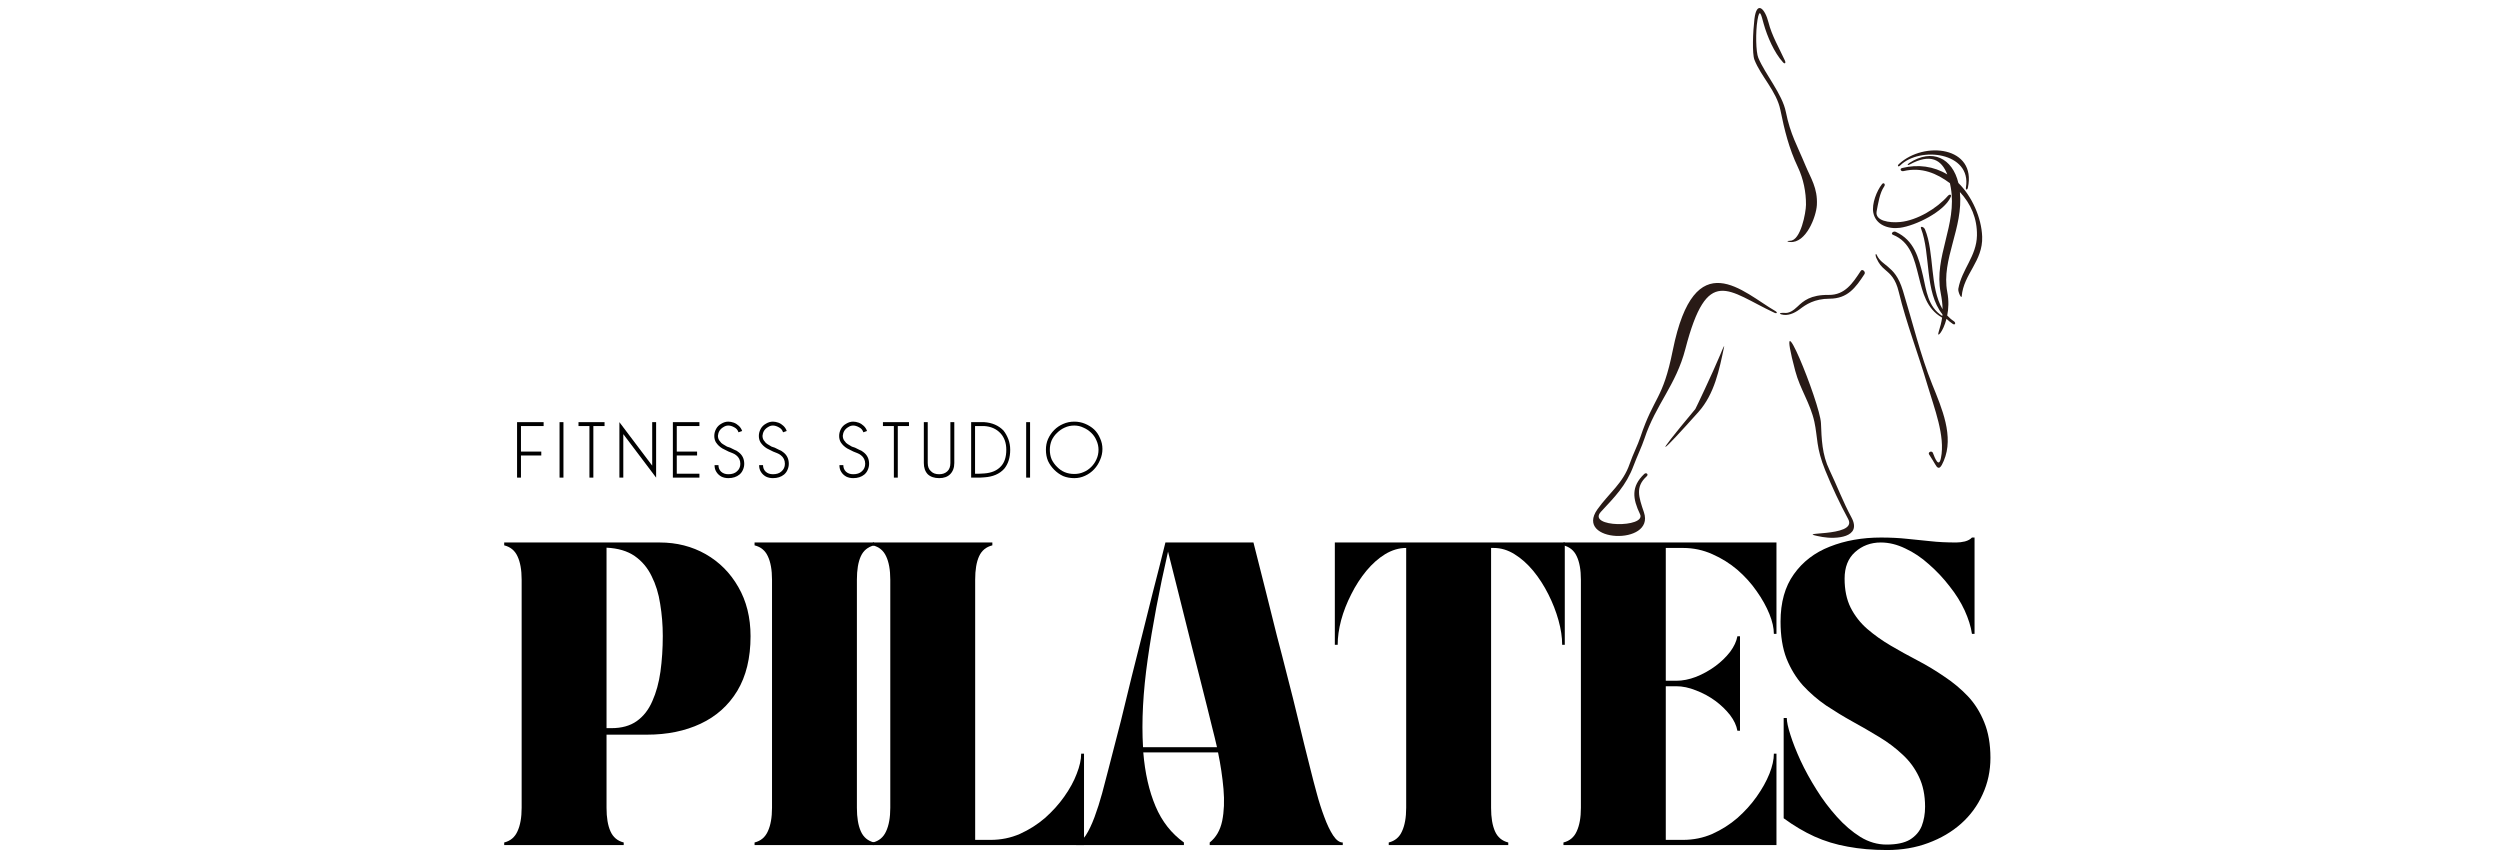
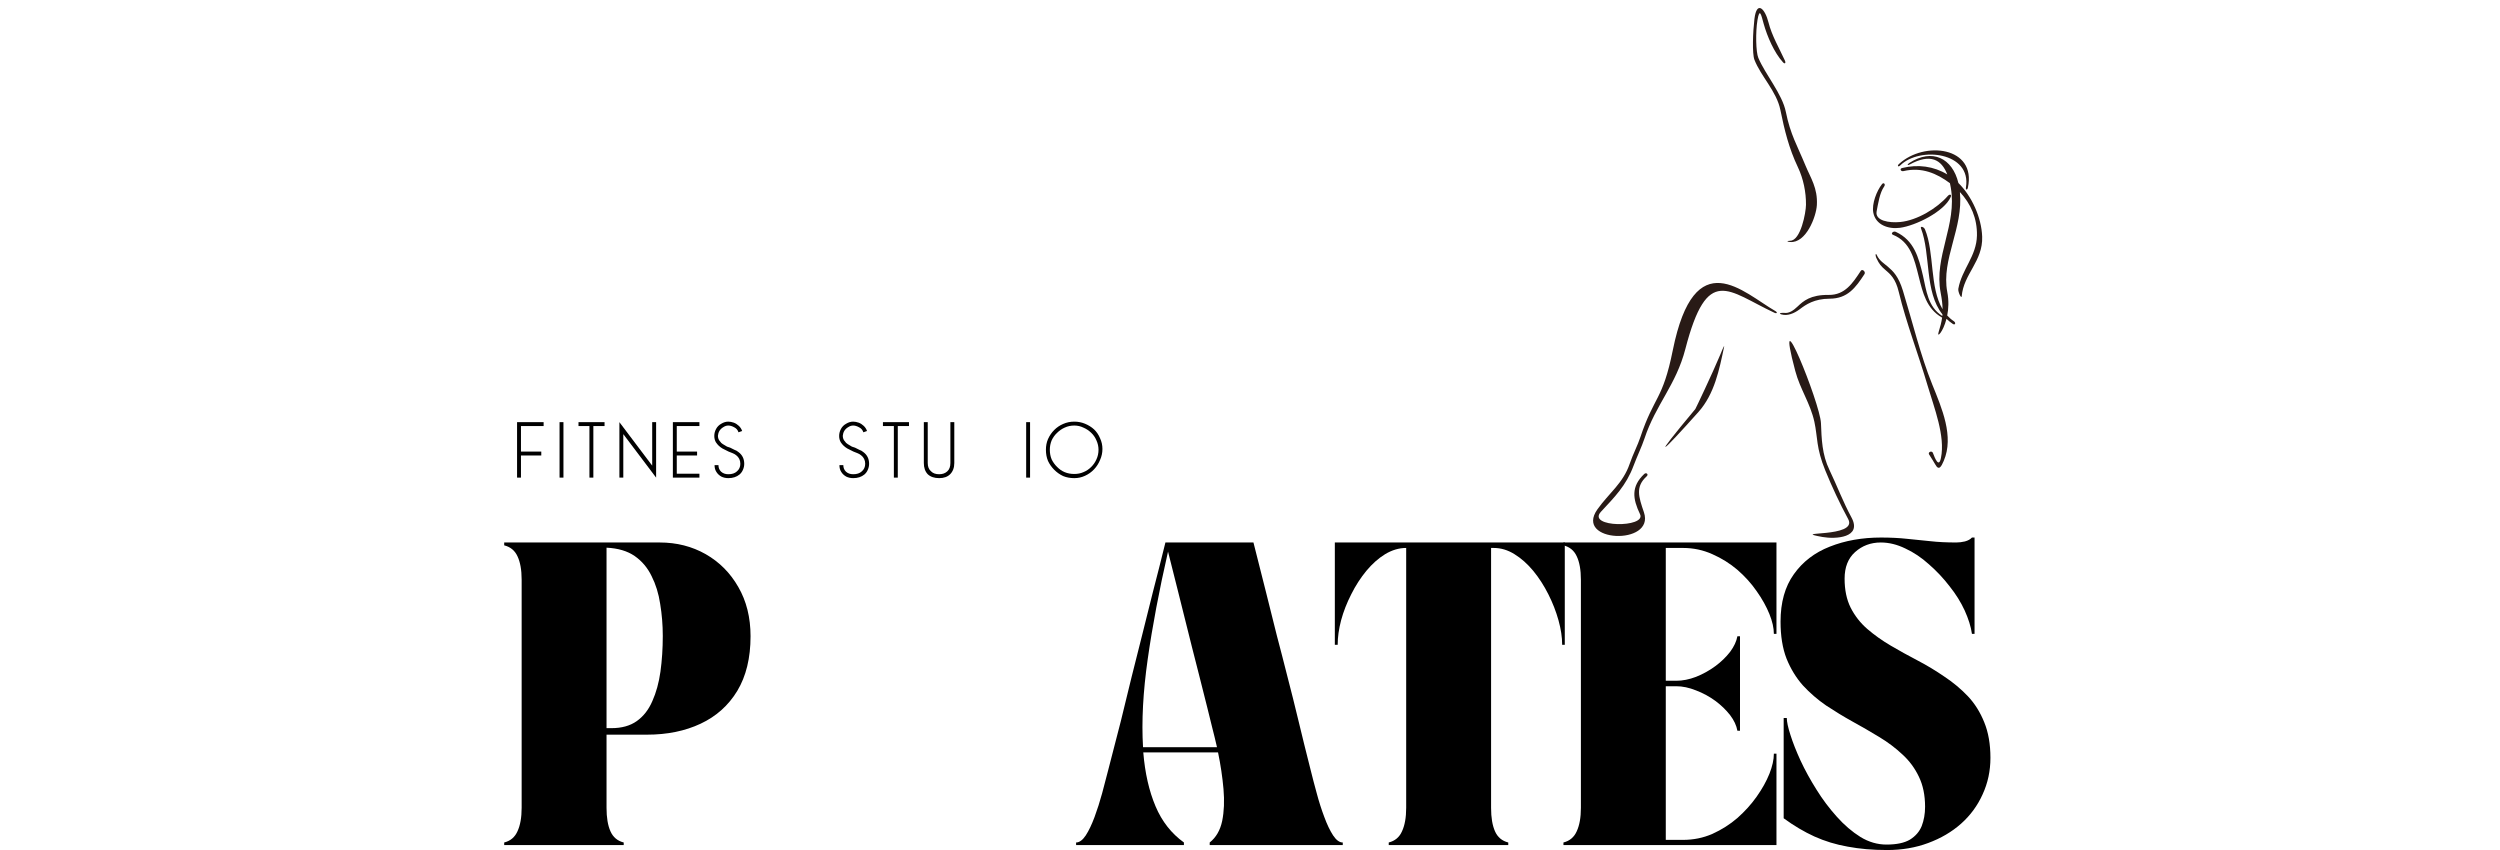
<svg xmlns="http://www.w3.org/2000/svg" width="200" zoomAndPan="magnify" viewBox="0 0 150 51" height="68" preserveAspectRatio="xMidYMid meet" version="1.0">
  <defs>
    <g />
    <clipPath id="46f9be5f42">
      <path d="M 77 1 L 90.762 1 L 90.762 20 L 77 20 Z M 77 1 " clip-rule="nonzero" />
    </clipPath>
    <clipPath id="c47c424ce6">
      <rect x="0" width="91" y="0" height="20" />
    </clipPath>
    <clipPath id="27fa1f5c87">
      <path d="M 32 1 L 36.961 1 L 36.961 5 L 32 5 Z M 32 1 " clip-rule="nonzero" />
    </clipPath>
    <clipPath id="ff0fb22958">
      <rect x="0" width="37" y="0" height="6" />
    </clipPath>
  </defs>
  <rect x="-15" width="180" fill="#ffffff" y="-5.1" height="61.2" fill-opacity="1" />
-   <rect x="-15" width="180" fill="#ffffff" y="-5.1" height="61.2" fill-opacity="1" />
  <path fill="#281a16" d="M 112.918 11.051 C 113.02 10.918 113.148 11.051 113.051 11.188 C 112.781 11.566 112.688 12.219 112.598 12.68 C 112.488 13.25 113.352 13.387 114.02 13.32 C 115.027 13.219 116.215 12.508 116.871 11.754 C 116.984 11.629 117.113 11.668 117.043 11.82 C 116.652 12.699 114.934 13.543 114 13.668 C 113.301 13.762 112.539 13.496 112.398 12.758 C 112.297 12.23 112.602 11.453 112.918 11.051 Z M 112.918 11.051 " fill-opacity="1" fill-rule="nonzero" />
  <path fill="#281a16" d="M 114.176 17.445 C 113.91 16.578 113.594 16.277 113.266 15.996 C 113.055 15.812 112.766 15.652 112.609 15.305 C 112.539 15.148 112.504 15.309 112.574 15.465 C 112.754 15.863 112.883 15.988 113.113 16.188 C 113.414 16.445 113.734 16.707 113.926 17.516 C 114.379 19.391 115.098 21.238 115.664 23.16 C 116.047 24.461 116.727 26.164 116.457 27.477 C 116.332 28.098 116.098 27.504 115.973 27.172 C 115.91 27.016 115.656 27.129 115.746 27.27 C 115.918 27.543 116.043 27.73 116.113 27.863 C 116.336 28.277 116.48 27.988 116.625 27.652 C 117.254 26.184 116.512 24.5 115.934 23.066 C 115.23 21.328 114.742 19.289 114.176 17.445 Z M 118.93 14.199 C 118.891 13.066 118.316 11.777 117.504 10.98 C 117.145 9.492 115.938 8.879 114.555 9.781 C 114.414 9.875 114.441 9.945 114.59 9.867 C 115.82 9.195 116.492 9.574 116.836 10.465 C 116.023 9.973 115.074 9.844 114.125 10.082 C 113.961 10.121 114.047 10.305 114.211 10.266 C 115.309 10.008 116.211 10.406 116.996 10.992 C 117.016 11.078 117.031 11.164 117.047 11.254 C 117.438 13.496 116.023 15.395 116.438 17.555 C 116.512 17.941 116.551 18.258 116.555 18.555 C 115.77 17.242 116.074 15.152 115.5 13.766 C 115.441 13.609 115.199 13.543 115.258 13.699 C 115.855 15.27 115.461 17.496 116.547 18.863 C 116.543 18.895 116.543 18.926 116.539 18.961 C 115.66 18.402 115.582 17.414 115.379 16.547 C 115.117 15.434 114.848 14.422 113.746 13.91 C 113.594 13.84 113.418 14.023 113.574 14.086 C 114.637 14.516 114.859 15.547 115.125 16.602 C 115.367 17.559 115.582 18.52 116.527 19.059 C 116.488 19.324 116.422 19.598 116.316 19.926 C 116.195 20.309 116.586 19.922 116.789 19.129 C 116.902 19.238 117.027 19.34 117.172 19.438 C 117.312 19.527 117.371 19.367 117.23 19.273 C 117.078 19.172 116.949 19.055 116.832 18.93 C 116.914 18.527 116.938 18.043 116.836 17.516 C 116.465 15.562 117.812 13.68 117.594 11.523 C 118.25 12.223 118.637 13.109 118.617 14.129 C 118.594 15.375 117.707 16.156 117.5 17.324 C 117.465 17.512 117.688 17.957 117.703 17.777 C 117.809 16.445 118.984 15.672 118.93 14.199 Z M 114.012 9.926 C 115.195 8.762 118.301 9.133 117.957 11.238 C 117.93 11.406 118.039 11.422 118.074 11.258 C 118.602 8.797 115.457 8.438 113.938 9.84 C 113.812 9.953 113.895 10.043 114.012 9.926 Z M 114.012 9.926 " fill-opacity="1" fill-rule="nonzero" />
  <path fill="#281a16" d="M 106.523 18.664 C 104.598 17.559 101.684 14.504 100.367 21.016 C 99.762 24.027 99.25 23.75 98.426 26.219 C 98.266 26.707 97.977 27.254 97.781 27.828 C 97.383 29 96.539 29.582 95.844 30.562 C 94.43 32.559 99.316 32.754 98.637 30.742 C 98.316 29.797 98.113 29.207 98.805 28.574 C 98.93 28.461 98.777 28.324 98.652 28.441 C 97.859 29.195 97.957 29.922 98.402 30.852 C 98.797 31.676 95.176 31.66 96.059 30.703 C 96.867 29.832 97.566 29.145 98.016 27.938 C 98.234 27.359 98.508 26.797 98.672 26.301 C 99.348 24.266 100.562 23.102 101.121 20.941 C 102.445 15.84 103.668 17.461 106.465 18.766 C 106.617 18.836 106.668 18.746 106.523 18.664 Z M 109.77 28.203 C 109.316 27.266 109.297 26.336 109.258 25.391 C 109.207 24.176 106.387 17.258 107.715 22.254 C 108.008 23.359 108.617 24.191 108.863 25.309 C 109.066 26.246 108.961 26.867 109.516 28.223 C 109.914 29.199 110.391 30.223 110.891 31.145 C 111.516 32.301 107.238 31.836 109.348 32.219 C 110.133 32.359 111.75 32.27 111.086 31.043 C 110.586 30.121 110.223 29.148 109.77 28.203 Z M 111.648 16.25 C 111.168 16.98 110.699 17.707 109.727 17.695 C 108.625 17.68 108.203 18.062 107.855 18.391 C 107.602 18.633 107.34 18.812 107.055 18.773 C 106.891 18.754 106.66 18.801 106.895 18.867 C 107.25 18.969 107.648 18.805 107.973 18.562 C 108.359 18.266 108.867 17.926 109.773 17.922 C 110.852 17.918 111.328 17.273 111.867 16.449 C 111.961 16.309 111.738 16.109 111.648 16.25 Z M 106.82 6.586 C 107.07 7.809 107.332 8.891 107.875 10.035 C 108.199 10.719 108.367 11.523 108.359 12.289 C 108.355 12.758 108.043 14.434 107.414 14.445 C 107.195 14.453 107.199 14.5 107.402 14.52 C 108.367 14.605 108.973 12.996 109.012 12.305 C 109.07 11.289 108.637 10.676 108.336 9.949 C 107.832 8.723 107.43 8.094 107.148 6.703 C 106.93 5.637 105.93 4.484 105.5 3.473 C 105.352 3.129 105.328 1.918 105.449 1.203 C 105.582 0.414 105.68 0.926 105.82 1.426 C 106.035 2.191 106.449 3.156 106.98 3.738 C 107.094 3.863 107.164 3.785 107.094 3.633 C 106.746 2.875 106.312 2.148 106.109 1.344 C 105.902 0.523 105.406 0 105.266 1.133 C 105.172 1.918 105.125 3.223 105.266 3.586 C 105.648 4.57 106.594 5.48 106.82 6.586 Z M 103.207 21.301 C 102.734 22.43 101.746 24.508 101.719 24.543 C 98.902 27.918 99.73 27.16 101.91 24.715 C 102.871 23.637 103.16 22.172 103.445 20.816 C 103.496 20.578 103.219 21.27 103.207 21.301 Z M 103.207 21.301 " fill-opacity="1" fill-rule="nonzero" />
  <g transform="matrix(1, 0, 0, 1, 29, 31)">
    <g clip-path="url(#c47c424ce6)">
      <g fill="#000000" fill-opacity="1">
        <g transform="translate(0.861, 19.705)">
          <g>
            <path d="M 7.562 0 L 0.391 0 L 0.391 -0.156 C 0.766 -0.25 1.031 -0.473 1.188 -0.828 C 1.352 -1.18 1.438 -1.648 1.438 -2.234 L 1.438 -15.922 C 1.438 -16.516 1.352 -16.984 1.188 -17.328 C 1.031 -17.672 0.766 -17.891 0.391 -17.984 L 0.391 -18.156 L 9.719 -18.156 C 10.738 -18.156 11.66 -17.922 12.484 -17.453 C 13.305 -16.984 13.957 -16.328 14.438 -15.484 C 14.926 -14.641 15.172 -13.656 15.172 -12.531 C 15.172 -11.227 14.906 -10.133 14.375 -9.25 C 13.844 -8.375 13.109 -7.719 12.172 -7.281 C 11.242 -6.844 10.172 -6.625 8.953 -6.625 L 6.531 -6.625 L 6.531 -2.234 C 6.531 -1.648 6.609 -1.18 6.766 -0.828 C 6.922 -0.473 7.188 -0.25 7.562 -0.156 Z M 6.531 -17.844 L 6.531 -7.016 L 6.828 -7.016 C 7.441 -7.016 7.945 -7.156 8.344 -7.438 C 8.75 -7.727 9.062 -8.129 9.281 -8.641 C 9.508 -9.148 9.672 -9.738 9.766 -10.406 C 9.859 -11.082 9.906 -11.797 9.906 -12.547 C 9.906 -13.211 9.852 -13.852 9.75 -14.469 C 9.656 -15.094 9.484 -15.648 9.234 -16.141 C 8.992 -16.641 8.656 -17.039 8.219 -17.344 C 7.781 -17.645 7.219 -17.812 6.531 -17.844 Z M 6.531 -17.844 " />
          </g>
        </g>
      </g>
      <g fill="#000000" fill-opacity="1">
        <g transform="translate(15.883, 19.705)">
          <g>
-             <path d="M 0.391 0 L 0.391 -0.156 C 0.766 -0.25 1.031 -0.473 1.188 -0.828 C 1.352 -1.18 1.438 -1.648 1.438 -2.234 L 1.438 -15.922 C 1.438 -16.516 1.352 -16.984 1.188 -17.328 C 1.031 -17.672 0.766 -17.891 0.391 -17.984 L 0.391 -18.156 L 7.562 -18.156 L 7.562 -17.984 C 7.188 -17.891 6.922 -17.672 6.766 -17.328 C 6.609 -16.984 6.531 -16.516 6.531 -15.922 L 6.531 -2.234 C 6.531 -1.648 6.609 -1.18 6.766 -0.828 C 6.922 -0.473 7.188 -0.25 7.562 -0.156 L 7.562 0 Z M 0.391 0 " />
-           </g>
+             </g>
        </g>
      </g>
      <g fill="#000000" fill-opacity="1">
        <g transform="translate(22.979, 19.705)">
          <g>
-             <path d="M 0.391 -18.156 L 7.562 -18.156 L 7.562 -17.984 C 7.188 -17.891 6.922 -17.672 6.766 -17.328 C 6.609 -16.984 6.531 -16.516 6.531 -15.922 L 6.531 -0.312 L 7.453 -0.312 C 8.078 -0.312 8.664 -0.43 9.219 -0.672 C 9.77 -0.922 10.27 -1.238 10.719 -1.625 C 11.164 -2.02 11.551 -2.445 11.875 -2.906 C 12.207 -3.375 12.457 -3.832 12.625 -4.281 C 12.801 -4.727 12.891 -5.129 12.891 -5.484 L 13.062 -5.484 L 13.062 0 L 0.391 0 L 0.391 -0.156 C 0.766 -0.25 1.031 -0.473 1.188 -0.828 C 1.352 -1.18 1.438 -1.648 1.438 -2.234 L 1.438 -15.922 C 1.438 -16.516 1.352 -16.984 1.188 -17.328 C 1.031 -17.672 0.766 -17.891 0.391 -17.984 Z M 0.391 -18.156 " />
-           </g>
+             </g>
        </g>
      </g>
      <g fill="#000000" fill-opacity="1">
        <g transform="translate(35.566, 19.705)">
          <g>
            <path d="M 0 0 L 0 -0.156 C 0.195 -0.156 0.391 -0.297 0.578 -0.578 C 0.766 -0.867 0.941 -1.238 1.109 -1.688 C 1.273 -2.133 1.426 -2.609 1.562 -3.109 C 1.695 -3.609 1.816 -4.066 1.922 -4.484 C 2.203 -5.555 2.457 -6.547 2.688 -7.453 C 2.914 -8.367 3.129 -9.242 3.328 -10.078 C 3.535 -10.91 3.742 -11.738 3.953 -12.562 C 4.16 -13.395 4.379 -14.27 4.609 -15.188 C 4.848 -16.102 5.098 -17.094 5.359 -18.156 L 10.641 -18.156 C 10.91 -17.094 11.16 -16.102 11.391 -15.188 C 11.617 -14.27 11.836 -13.395 12.047 -12.562 C 12.266 -11.738 12.477 -10.91 12.688 -10.078 C 12.906 -9.242 13.125 -8.367 13.344 -7.453 C 13.562 -6.547 13.805 -5.555 14.078 -4.484 C 14.18 -4.066 14.301 -3.609 14.438 -3.109 C 14.57 -2.609 14.723 -2.133 14.891 -1.688 C 15.055 -1.238 15.234 -0.867 15.422 -0.578 C 15.609 -0.297 15.801 -0.156 16 -0.156 L 16 0 L 8.016 0 L 8.016 -0.156 C 8.398 -0.457 8.648 -0.891 8.766 -1.453 C 8.879 -2.016 8.906 -2.648 8.844 -3.359 C 8.781 -4.078 8.672 -4.812 8.516 -5.562 L 4.031 -5.562 C 4.133 -4.32 4.379 -3.242 4.766 -2.328 C 5.148 -1.422 5.719 -0.695 6.469 -0.156 L 6.469 0 Z M 5.516 -17.609 C 4.984 -15.285 4.578 -13.133 4.297 -11.156 C 4.016 -9.188 3.922 -7.426 4.016 -5.875 L 8.453 -5.875 C 8.359 -6.289 8.258 -6.695 8.156 -7.094 C 8.062 -7.488 7.969 -7.867 7.875 -8.234 C 7.688 -8.973 7.52 -9.633 7.375 -10.219 C 7.227 -10.801 7.086 -11.352 6.953 -11.875 C 6.816 -12.406 6.68 -12.945 6.547 -13.5 C 6.41 -14.051 6.258 -14.656 6.094 -15.312 C 5.926 -15.969 5.734 -16.734 5.516 -17.609 Z M 5.516 -17.609 " />
          </g>
        </g>
      </g>
      <g fill="#000000" fill-opacity="1">
        <g transform="translate(50.699, 19.705)">
          <g>
            <path d="M 0.391 -12.016 L 0.391 -18.156 L 14.188 -18.156 L 14.188 -12.016 L 14.031 -12.016 C 14.031 -12.473 13.957 -12.961 13.812 -13.484 C 13.664 -14.016 13.461 -14.535 13.203 -15.047 C 12.941 -15.566 12.641 -16.035 12.297 -16.453 C 11.953 -16.867 11.578 -17.203 11.172 -17.453 C 10.773 -17.703 10.359 -17.828 9.922 -17.828 L 9.766 -17.828 L 9.766 -2.234 C 9.766 -1.648 9.844 -1.18 10 -0.828 C 10.156 -0.473 10.422 -0.25 10.797 -0.156 L 10.797 0 L 3.625 0 L 3.625 -0.156 C 4 -0.25 4.266 -0.473 4.422 -0.828 C 4.586 -1.18 4.672 -1.648 4.672 -2.234 L 4.672 -17.828 C 4.242 -17.828 3.82 -17.703 3.406 -17.453 C 3 -17.203 2.625 -16.867 2.281 -16.453 C 1.938 -16.035 1.633 -15.566 1.375 -15.047 C 1.113 -14.535 0.91 -14.016 0.766 -13.484 C 0.629 -12.961 0.562 -12.473 0.562 -12.016 Z M 0.391 -12.016 " />
          </g>
        </g>
      </g>
      <g fill="#000000" fill-opacity="1">
        <g transform="translate(64.416, 19.705)">
          <g>
            <path d="M 13.172 0 L 0.391 0 L 0.391 -0.156 C 0.766 -0.25 1.031 -0.473 1.188 -0.828 C 1.352 -1.18 1.438 -1.648 1.438 -2.234 L 1.438 -15.922 C 1.438 -16.516 1.352 -16.984 1.188 -17.328 C 1.031 -17.672 0.766 -17.891 0.391 -17.984 L 0.391 -18.156 L 13.172 -18.156 L 13.172 -12.672 L 13.016 -12.672 C 13.016 -13.023 12.926 -13.422 12.75 -13.859 C 12.57 -14.305 12.316 -14.766 11.984 -15.234 C 11.66 -15.703 11.273 -16.129 10.828 -16.516 C 10.379 -16.898 9.879 -17.211 9.328 -17.453 C 8.773 -17.703 8.188 -17.828 7.562 -17.828 L 6.531 -17.828 L 6.531 -9.859 L 7.156 -9.859 C 7.539 -9.859 7.938 -9.938 8.344 -10.094 C 8.758 -10.258 9.145 -10.473 9.5 -10.734 C 9.852 -10.992 10.148 -11.281 10.391 -11.594 C 10.629 -11.914 10.773 -12.227 10.828 -12.531 L 10.984 -12.531 L 10.984 -6.859 L 10.828 -6.859 C 10.773 -7.172 10.629 -7.484 10.391 -7.797 C 10.148 -8.109 9.852 -8.395 9.5 -8.656 C 9.145 -8.914 8.758 -9.125 8.344 -9.281 C 7.938 -9.445 7.539 -9.531 7.156 -9.531 L 6.531 -9.531 L 6.531 -0.312 L 7.562 -0.312 C 8.188 -0.312 8.773 -0.43 9.328 -0.672 C 9.879 -0.922 10.379 -1.238 10.828 -1.625 C 11.273 -2.02 11.66 -2.445 11.984 -2.906 C 12.316 -3.375 12.57 -3.832 12.75 -4.281 C 12.926 -4.727 13.016 -5.129 13.016 -5.484 L 13.172 -5.484 Z M 13.172 0 " />
          </g>
        </g>
      </g>
      <g clip-path="url(#46f9be5f42)">
        <g fill="#000000" fill-opacity="1">
          <g transform="translate(77.114, 19.705)">
            <g>
              <path d="M 9.391 -2.297 C 9.391 -2.992 9.266 -3.598 9.016 -4.109 C 8.773 -4.617 8.445 -5.062 8.031 -5.438 C 7.625 -5.82 7.16 -6.172 6.641 -6.484 C 6.129 -6.797 5.598 -7.102 5.047 -7.406 C 4.504 -7.707 3.973 -8.031 3.453 -8.375 C 2.941 -8.727 2.477 -9.129 2.062 -9.578 C 1.656 -10.035 1.328 -10.57 1.078 -11.188 C 0.836 -11.812 0.719 -12.551 0.719 -13.406 C 0.719 -14.562 0.984 -15.508 1.516 -16.25 C 2.047 -17 2.766 -17.551 3.672 -17.906 C 4.586 -18.27 5.613 -18.453 6.75 -18.453 C 7.32 -18.453 7.844 -18.426 8.312 -18.375 C 8.781 -18.332 9.242 -18.285 9.703 -18.234 C 10.172 -18.18 10.691 -18.156 11.266 -18.156 C 11.43 -18.156 11.602 -18.176 11.781 -18.219 C 11.969 -18.27 12.109 -18.348 12.203 -18.453 L 12.359 -18.453 L 12.359 -12.672 L 12.203 -12.672 C 12.141 -13.109 11.992 -13.578 11.766 -14.078 C 11.535 -14.578 11.234 -15.062 10.859 -15.531 C 10.492 -16.008 10.082 -16.445 9.625 -16.844 C 9.176 -17.25 8.703 -17.566 8.203 -17.797 C 7.711 -18.035 7.223 -18.156 6.734 -18.156 C 6.129 -18.156 5.613 -17.961 5.188 -17.578 C 4.77 -17.203 4.562 -16.672 4.562 -15.984 C 4.562 -15.316 4.68 -14.738 4.922 -14.25 C 5.172 -13.758 5.504 -13.332 5.922 -12.969 C 6.348 -12.602 6.816 -12.27 7.328 -11.969 C 7.848 -11.664 8.383 -11.367 8.938 -11.078 C 9.5 -10.785 10.035 -10.461 10.547 -10.109 C 11.066 -9.766 11.535 -9.375 11.953 -8.938 C 12.367 -8.5 12.695 -7.977 12.938 -7.375 C 13.188 -6.77 13.312 -6.055 13.312 -5.234 C 13.312 -4.453 13.156 -3.723 12.844 -3.047 C 12.539 -2.367 12.109 -1.781 11.547 -1.281 C 10.992 -0.789 10.336 -0.406 9.578 -0.125 C 8.828 0.156 8.004 0.297 7.109 0.297 C 6.242 0.297 5.457 0.227 4.75 0.094 C 4.039 -0.031 3.375 -0.234 2.75 -0.516 C 2.133 -0.797 1.52 -1.16 0.906 -1.609 L 0.906 -7.625 L 1.094 -7.625 C 1.094 -7.406 1.164 -7.066 1.312 -6.609 C 1.457 -6.148 1.66 -5.633 1.922 -5.062 C 2.191 -4.488 2.508 -3.91 2.875 -3.328 C 3.238 -2.742 3.645 -2.203 4.094 -1.703 C 4.539 -1.203 5.016 -0.797 5.516 -0.484 C 6.016 -0.18 6.535 -0.031 7.078 -0.031 C 7.68 -0.031 8.148 -0.129 8.484 -0.328 C 8.816 -0.535 9.051 -0.805 9.188 -1.141 C 9.32 -1.484 9.391 -1.867 9.391 -2.297 Z M 9.391 -2.297 " />
            </g>
          </g>
        </g>
      </g>
    </g>
  </g>
  <g transform="matrix(1, 0, 0, 1, 30, 24)">
    <g clip-path="url(#ff0fb22958)">
      <g fill="#000000" fill-opacity="1">
        <g transform="translate(0.758, 4.657)">
          <g>
            <path d="M 1.719 -1.328 L 0.5 -1.328 L 0.5 0 L 0.266 0 L 0.266 -3.328 L 1.859 -3.328 L 1.859 -3.094 L 0.5 -3.094 L 0.5 -1.562 L 1.719 -1.562 Z M 1.719 -1.328 " />
          </g>
        </g>
      </g>
      <g fill="#000000" fill-opacity="1">
        <g transform="translate(3.307, 4.657)">
          <g>
            <path d="M 0.5 0 L 0.266 0 L 0.266 -3.328 L 0.5 -3.328 Z M 0.5 0 " />
          </g>
        </g>
      </g>
      <g fill="#000000" fill-opacity="1">
        <g transform="translate(4.554, 4.657)">
          <g>
            <path d="M 1.047 0 L 0.812 0 L 0.812 -3.094 L 0.156 -3.094 L 0.156 -3.328 L 1.719 -3.328 L 1.719 -3.094 L 1.047 -3.094 Z M 1.047 0 " />
          </g>
        </g>
      </g>
      <g fill="#000000" fill-opacity="1">
        <g transform="translate(6.898, 4.657)">
          <g>
            <path d="M 2.469 0 L 0.5 -2.609 L 0.5 0 L 0.266 0 L 0.266 -3.328 L 2.234 -0.719 L 2.234 -3.328 L 2.469 -3.328 Z M 2.469 0 " />
          </g>
        </g>
      </g>
      <g fill="#000000" fill-opacity="1">
        <g transform="translate(10.106, 4.657)">
          <g>
            <path d="M 1.719 -1.328 L 0.5 -1.328 L 0.5 -0.234 L 1.859 -0.234 L 1.859 0 L 0.266 0 L 0.266 -3.328 L 1.859 -3.328 L 1.859 -3.094 L 0.5 -3.094 L 0.5 -1.562 L 1.719 -1.562 Z M 1.719 -1.328 " />
          </g>
        </g>
      </g>
      <g fill="#000000" fill-opacity="1">
        <g transform="translate(12.654, 4.657)">
          <g>
            <path d="M 1.047 0.031 C 0.891 0.031 0.75 0 0.625 -0.062 C 0.5 -0.133 0.398 -0.227 0.328 -0.344 C 0.254 -0.457 0.219 -0.594 0.219 -0.75 L 0.453 -0.75 C 0.453 -0.594 0.504 -0.461 0.609 -0.359 C 0.723 -0.254 0.867 -0.203 1.047 -0.203 C 1.266 -0.203 1.438 -0.258 1.562 -0.375 C 1.695 -0.488 1.766 -0.641 1.766 -0.828 C 1.766 -1.047 1.68 -1.219 1.516 -1.344 C 1.453 -1.395 1.379 -1.438 1.297 -1.469 C 1.223 -1.5 1.145 -1.531 1.062 -1.562 C 1 -1.594 0.938 -1.625 0.875 -1.656 C 0.812 -1.688 0.75 -1.719 0.688 -1.75 C 0.52 -1.852 0.391 -1.977 0.297 -2.125 C 0.234 -2.238 0.203 -2.363 0.203 -2.5 C 0.203 -2.645 0.238 -2.785 0.312 -2.922 C 0.383 -3.055 0.488 -3.16 0.625 -3.234 C 0.758 -3.316 0.898 -3.359 1.047 -3.359 C 1.148 -3.359 1.258 -3.336 1.375 -3.297 C 1.488 -3.254 1.586 -3.191 1.672 -3.109 C 1.766 -3.023 1.832 -2.922 1.875 -2.797 L 1.656 -2.719 C 1.613 -2.852 1.531 -2.953 1.406 -3.016 C 1.281 -3.086 1.16 -3.125 1.047 -3.125 C 0.941 -3.125 0.844 -3.094 0.75 -3.031 C 0.656 -2.977 0.578 -2.906 0.516 -2.812 C 0.461 -2.719 0.43 -2.617 0.422 -2.516 C 0.422 -2.41 0.445 -2.316 0.5 -2.234 C 0.539 -2.18 0.582 -2.129 0.625 -2.078 C 0.676 -2.035 0.738 -1.992 0.812 -1.953 C 0.863 -1.922 0.914 -1.891 0.969 -1.859 C 1.031 -1.836 1.094 -1.816 1.156 -1.797 C 1.238 -1.754 1.32 -1.711 1.406 -1.672 C 1.5 -1.641 1.582 -1.594 1.656 -1.531 C 1.883 -1.363 2 -1.129 2 -0.828 C 2 -0.703 1.973 -0.582 1.922 -0.469 C 1.879 -0.363 1.812 -0.27 1.719 -0.188 C 1.539 -0.039 1.316 0.031 1.047 0.031 Z M 1.047 0.031 " />
          </g>
        </g>
      </g>
      <g fill="#000000" fill-opacity="1">
        <g transform="translate(15.328, 4.657)">
          <g>
-             <path d="M 1.047 0.031 C 0.891 0.031 0.75 0 0.625 -0.062 C 0.5 -0.133 0.398 -0.227 0.328 -0.344 C 0.254 -0.457 0.219 -0.594 0.219 -0.75 L 0.453 -0.75 C 0.453 -0.594 0.504 -0.461 0.609 -0.359 C 0.723 -0.254 0.867 -0.203 1.047 -0.203 C 1.266 -0.203 1.438 -0.258 1.562 -0.375 C 1.695 -0.488 1.766 -0.641 1.766 -0.828 C 1.766 -1.047 1.68 -1.219 1.516 -1.344 C 1.453 -1.395 1.379 -1.438 1.297 -1.469 C 1.223 -1.5 1.145 -1.531 1.062 -1.562 C 1 -1.594 0.938 -1.625 0.875 -1.656 C 0.812 -1.688 0.75 -1.719 0.688 -1.75 C 0.52 -1.852 0.391 -1.977 0.297 -2.125 C 0.234 -2.238 0.203 -2.363 0.203 -2.5 C 0.203 -2.645 0.238 -2.785 0.312 -2.922 C 0.383 -3.055 0.488 -3.16 0.625 -3.234 C 0.758 -3.316 0.898 -3.359 1.047 -3.359 C 1.148 -3.359 1.258 -3.336 1.375 -3.297 C 1.488 -3.254 1.586 -3.191 1.672 -3.109 C 1.766 -3.023 1.832 -2.922 1.875 -2.797 L 1.656 -2.719 C 1.613 -2.852 1.531 -2.953 1.406 -3.016 C 1.281 -3.086 1.16 -3.125 1.047 -3.125 C 0.941 -3.125 0.844 -3.094 0.75 -3.031 C 0.656 -2.977 0.578 -2.906 0.516 -2.812 C 0.461 -2.719 0.43 -2.617 0.422 -2.516 C 0.422 -2.41 0.445 -2.316 0.5 -2.234 C 0.539 -2.18 0.582 -2.129 0.625 -2.078 C 0.676 -2.035 0.738 -1.992 0.812 -1.953 C 0.863 -1.922 0.914 -1.891 0.969 -1.859 C 1.031 -1.836 1.094 -1.816 1.156 -1.797 C 1.238 -1.754 1.32 -1.711 1.406 -1.672 C 1.5 -1.641 1.582 -1.594 1.656 -1.531 C 1.883 -1.363 2 -1.129 2 -0.828 C 2 -0.703 1.973 -0.582 1.922 -0.469 C 1.879 -0.363 1.812 -0.27 1.719 -0.188 C 1.539 -0.039 1.316 0.031 1.047 0.031 Z M 1.047 0.031 " />
-           </g>
+             </g>
        </g>
      </g>
      <g fill="#000000" fill-opacity="1">
        <g transform="translate(20.146, 4.657)">
          <g>
            <path d="M 1.047 0.031 C 0.891 0.031 0.75 0 0.625 -0.062 C 0.5 -0.133 0.398 -0.227 0.328 -0.344 C 0.254 -0.457 0.219 -0.594 0.219 -0.75 L 0.453 -0.75 C 0.453 -0.594 0.504 -0.461 0.609 -0.359 C 0.723 -0.254 0.867 -0.203 1.047 -0.203 C 1.266 -0.203 1.438 -0.258 1.562 -0.375 C 1.695 -0.488 1.766 -0.641 1.766 -0.828 C 1.766 -1.047 1.68 -1.219 1.516 -1.344 C 1.453 -1.395 1.379 -1.438 1.297 -1.469 C 1.223 -1.5 1.145 -1.531 1.062 -1.562 C 1 -1.594 0.938 -1.625 0.875 -1.656 C 0.812 -1.688 0.75 -1.719 0.688 -1.75 C 0.52 -1.852 0.391 -1.977 0.297 -2.125 C 0.234 -2.238 0.203 -2.363 0.203 -2.5 C 0.203 -2.645 0.238 -2.785 0.312 -2.922 C 0.383 -3.055 0.488 -3.16 0.625 -3.234 C 0.758 -3.316 0.898 -3.359 1.047 -3.359 C 1.148 -3.359 1.258 -3.336 1.375 -3.297 C 1.488 -3.254 1.586 -3.191 1.672 -3.109 C 1.766 -3.023 1.832 -2.922 1.875 -2.797 L 1.656 -2.719 C 1.613 -2.852 1.531 -2.953 1.406 -3.016 C 1.281 -3.086 1.16 -3.125 1.047 -3.125 C 0.941 -3.125 0.844 -3.094 0.75 -3.031 C 0.656 -2.977 0.578 -2.906 0.516 -2.812 C 0.461 -2.719 0.43 -2.617 0.422 -2.516 C 0.422 -2.41 0.445 -2.316 0.5 -2.234 C 0.539 -2.18 0.582 -2.129 0.625 -2.078 C 0.676 -2.035 0.738 -1.992 0.812 -1.953 C 0.863 -1.922 0.914 -1.891 0.969 -1.859 C 1.031 -1.836 1.094 -1.816 1.156 -1.797 C 1.238 -1.754 1.32 -1.711 1.406 -1.672 C 1.5 -1.641 1.582 -1.594 1.656 -1.531 C 1.883 -1.363 2 -1.129 2 -0.828 C 2 -0.703 1.973 -0.582 1.922 -0.469 C 1.879 -0.363 1.812 -0.27 1.719 -0.188 C 1.539 -0.039 1.316 0.031 1.047 0.031 Z M 1.047 0.031 " />
          </g>
        </g>
      </g>
      <g fill="#000000" fill-opacity="1">
        <g transform="translate(22.82, 4.657)">
          <g>
            <path d="M 1.047 0 L 0.812 0 L 0.812 -3.094 L 0.156 -3.094 L 0.156 -3.328 L 1.719 -3.328 L 1.719 -3.094 L 1.047 -3.094 Z M 1.047 0 " />
          </g>
        </g>
      </g>
      <g fill="#000000" fill-opacity="1">
        <g transform="translate(25.164, 4.657)">
          <g>
            <path d="M 1.859 -3.328 L 2.094 -3.328 L 2.094 -0.875 C 2.094 -0.594 2.008 -0.367 1.844 -0.203 C 1.688 -0.047 1.469 0.031 1.188 0.031 C 0.895 0.031 0.664 -0.047 0.5 -0.203 C 0.344 -0.367 0.266 -0.594 0.266 -0.875 L 0.266 -3.328 L 0.5 -3.328 L 0.5 -0.875 C 0.5 -0.656 0.566 -0.488 0.703 -0.375 C 0.816 -0.258 0.977 -0.203 1.188 -0.203 C 1.383 -0.203 1.547 -0.258 1.672 -0.375 C 1.797 -0.488 1.859 -0.656 1.859 -0.875 Z M 1.859 -3.328 " />
          </g>
        </g>
      </g>
      <g fill="#000000" fill-opacity="1">
        <g transform="translate(28.003, 4.657)">
          <g>
-             <path d="M 0.406 0 L 0.266 0 L 0.266 -3.328 L 0.391 -3.328 C 0.391 -3.328 0.414 -3.328 0.469 -3.328 C 0.52 -3.328 0.578 -3.328 0.641 -3.328 C 0.711 -3.328 0.785 -3.328 0.859 -3.328 C 0.941 -3.328 1.004 -3.328 1.047 -3.328 C 1.523 -3.297 1.91 -3.129 2.203 -2.828 C 2.328 -2.672 2.426 -2.492 2.5 -2.297 C 2.57 -2.109 2.609 -1.898 2.609 -1.672 C 2.609 -1.203 2.488 -0.82 2.25 -0.531 C 1.969 -0.219 1.566 -0.047 1.047 -0.016 C 0.973 -0.016 0.891 -0.008 0.797 0 C 0.711 0 0.633 0 0.562 0 C 0.488 0 0.438 0 0.406 0 Z M 0.5 -3.094 L 0.5 -0.234 C 0.57 -0.234 0.656 -0.234 0.75 -0.234 C 0.852 -0.242 0.953 -0.25 1.047 -0.25 C 1.492 -0.281 1.832 -0.426 2.062 -0.688 C 2.27 -0.914 2.375 -1.242 2.375 -1.672 C 2.375 -2.078 2.258 -2.406 2.031 -2.656 C 1.781 -2.926 1.453 -3.07 1.047 -3.094 C 0.984 -3.094 0.895 -3.094 0.781 -3.094 C 0.676 -3.094 0.582 -3.094 0.5 -3.094 Z M 0.5 -3.094 " />
-           </g>
+             </g>
        </g>
      </g>
      <g fill="#000000" fill-opacity="1">
        <g transform="translate(31.304, 4.657)">
          <g>
            <path d="M 0.5 0 L 0.266 0 L 0.266 -3.328 L 0.5 -3.328 Z M 0.5 0 " />
          </g>
        </g>
      </g>
      <g clip-path="url(#27fa1f5c87)">
        <g fill="#000000" fill-opacity="1">
          <g transform="translate(32.552, 4.657)">
            <g>
              <path d="M 1.906 0.031 C 1.664 0.031 1.441 -0.008 1.234 -0.094 C 1.035 -0.188 0.859 -0.312 0.703 -0.469 C 0.547 -0.625 0.422 -0.801 0.328 -1 C 0.242 -1.207 0.203 -1.43 0.203 -1.672 C 0.203 -1.898 0.242 -2.113 0.328 -2.312 C 0.422 -2.52 0.547 -2.703 0.703 -2.859 C 0.859 -3.016 1.035 -3.133 1.234 -3.219 C 1.441 -3.312 1.664 -3.359 1.906 -3.359 C 2.133 -3.359 2.348 -3.316 2.547 -3.234 C 2.754 -3.148 2.938 -3.035 3.094 -2.891 C 3.25 -2.742 3.367 -2.566 3.453 -2.359 C 3.547 -2.16 3.594 -1.945 3.594 -1.719 C 3.594 -1.488 3.547 -1.27 3.453 -1.062 C 3.367 -0.852 3.25 -0.664 3.094 -0.5 C 2.938 -0.332 2.754 -0.203 2.547 -0.109 C 2.348 -0.016 2.133 0.031 1.906 0.031 Z M 1.906 -3.125 C 1.695 -3.125 1.504 -3.082 1.328 -3 C 1.16 -2.926 1.008 -2.82 0.875 -2.688 C 0.738 -2.562 0.629 -2.41 0.547 -2.234 C 0.473 -2.055 0.438 -1.867 0.438 -1.672 C 0.438 -1.461 0.473 -1.27 0.547 -1.094 C 0.629 -0.926 0.738 -0.773 0.875 -0.641 C 1.008 -0.504 1.16 -0.398 1.328 -0.328 C 1.504 -0.254 1.695 -0.219 1.906 -0.219 C 2.102 -0.219 2.285 -0.254 2.453 -0.328 C 2.629 -0.398 2.785 -0.504 2.922 -0.641 C 3.055 -0.773 3.16 -0.926 3.234 -1.094 C 3.316 -1.27 3.359 -1.461 3.359 -1.672 C 3.359 -1.867 3.316 -2.055 3.234 -2.234 C 3.16 -2.41 3.055 -2.562 2.922 -2.688 C 2.785 -2.82 2.629 -2.926 2.453 -3 C 2.285 -3.082 2.102 -3.125 1.906 -3.125 Z M 1.906 -3.125 " />
            </g>
          </g>
        </g>
      </g>
    </g>
  </g>
</svg>